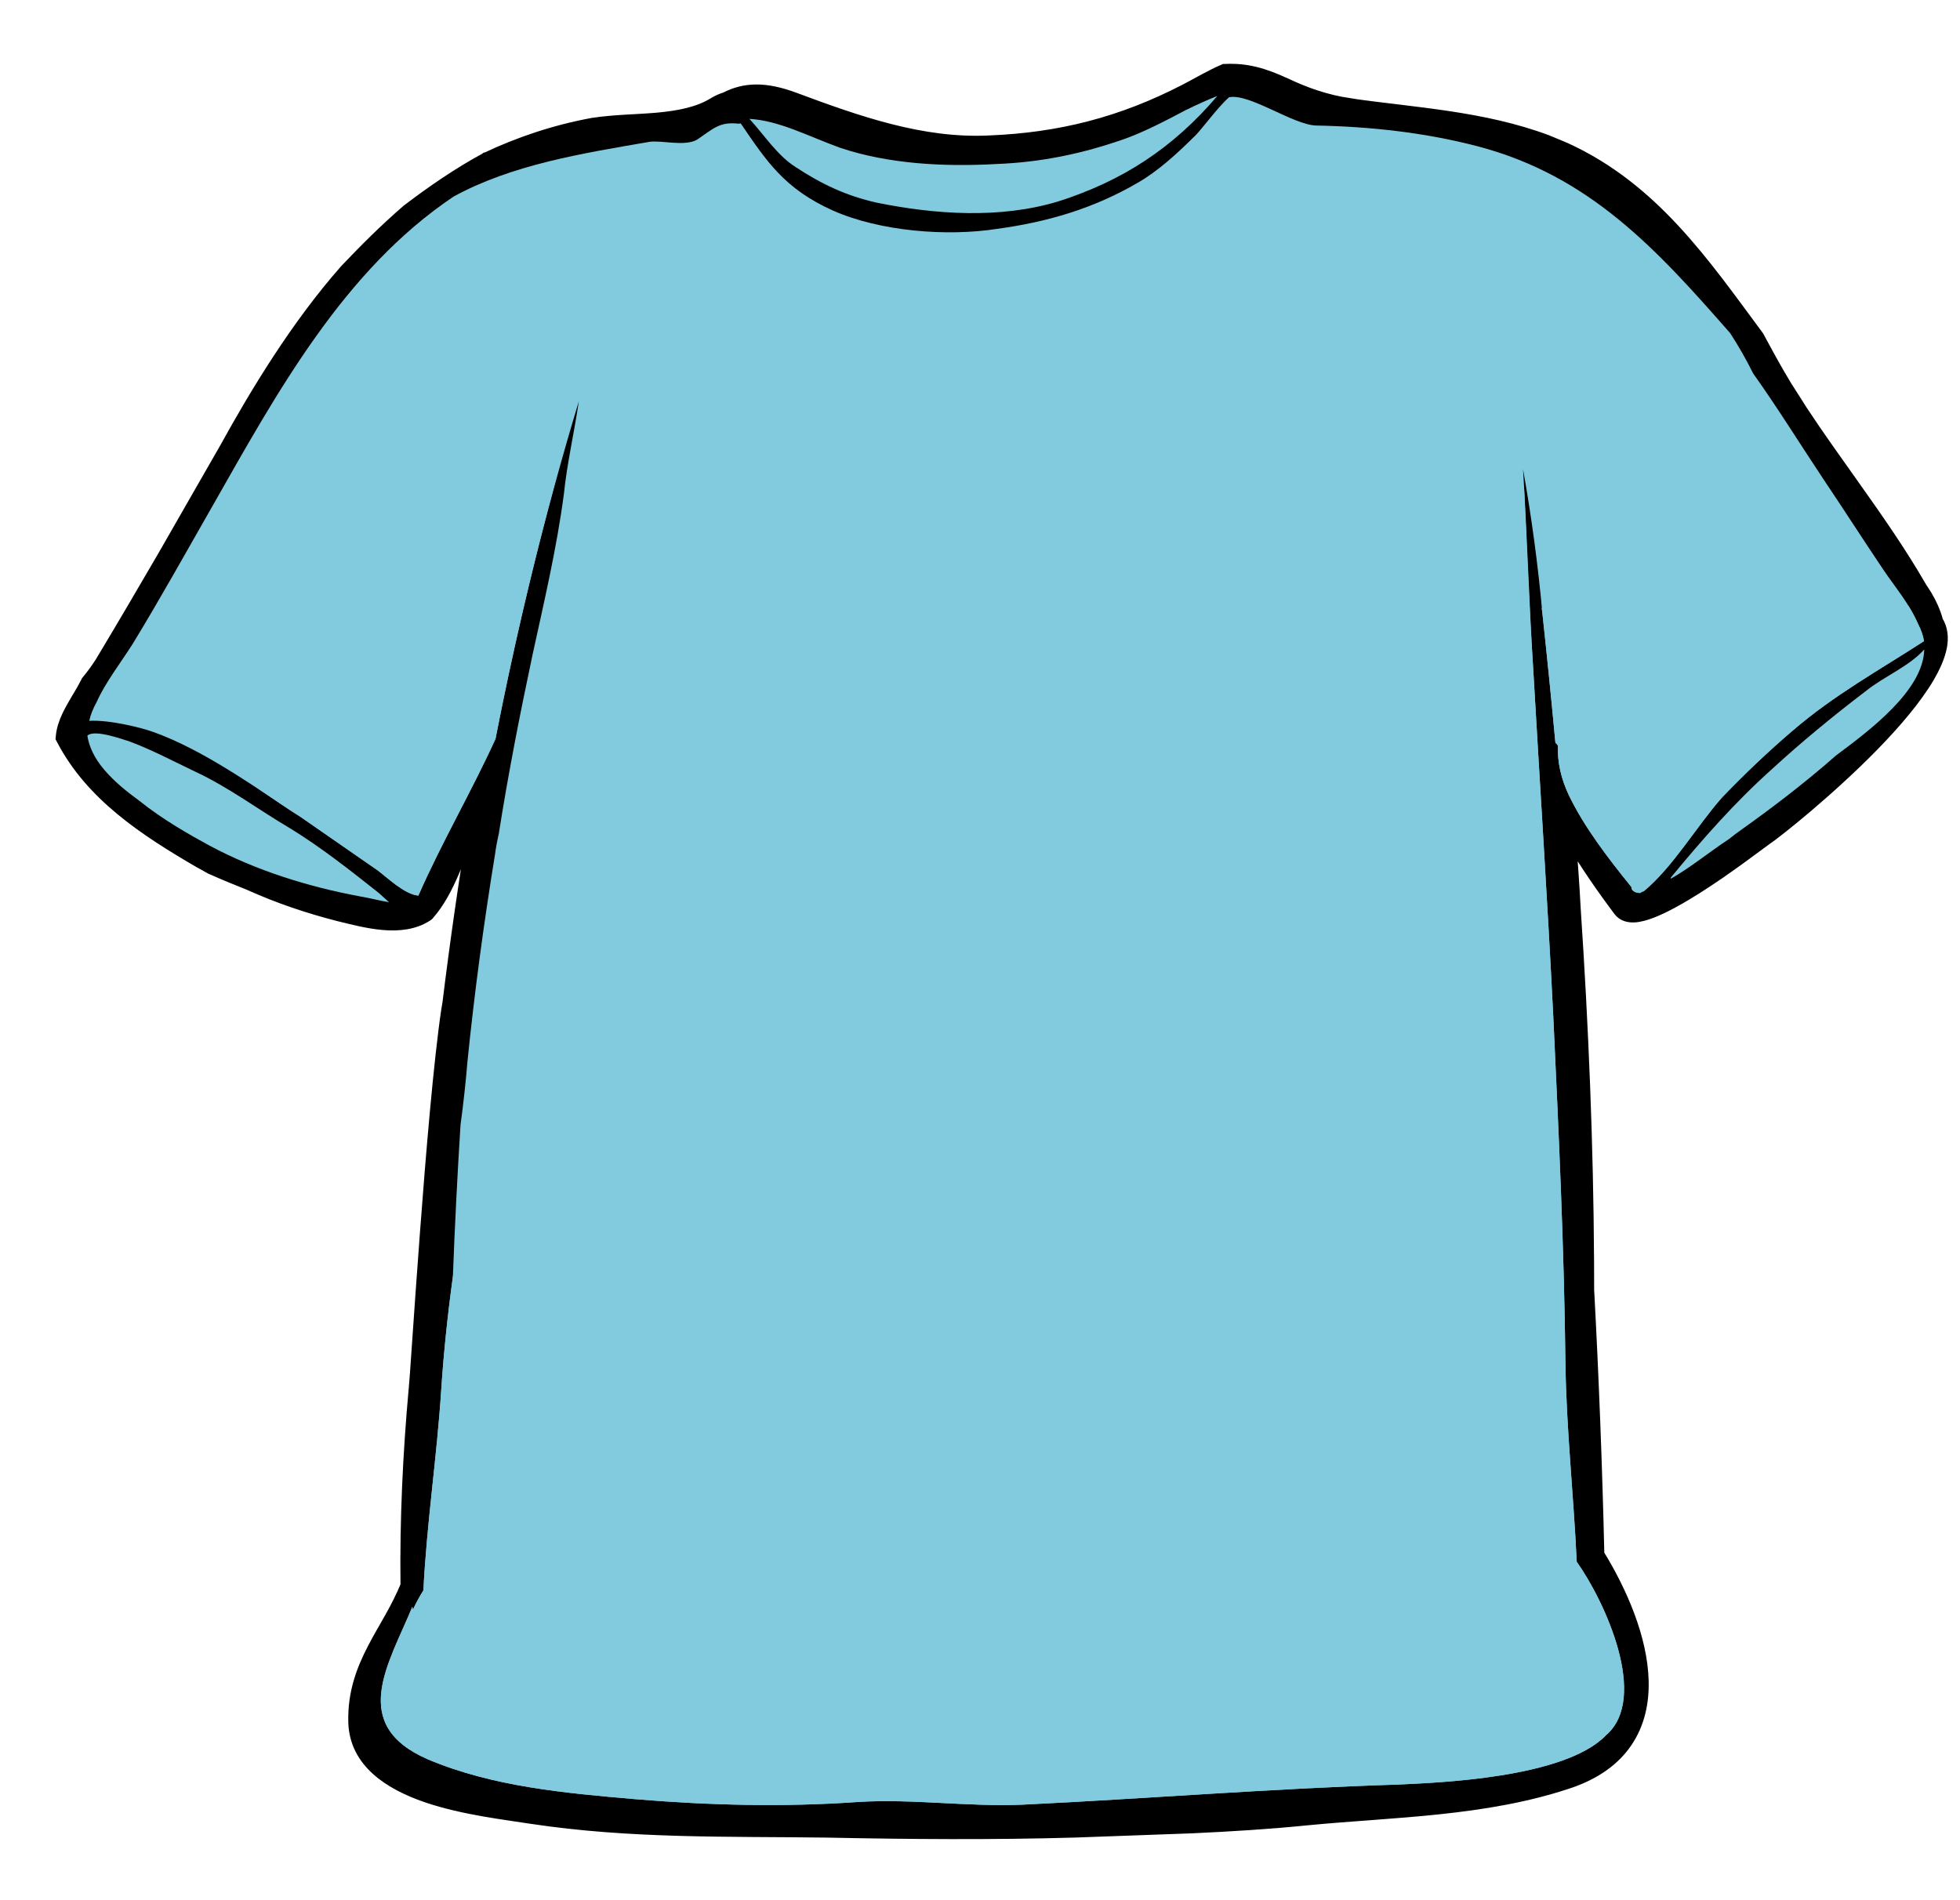
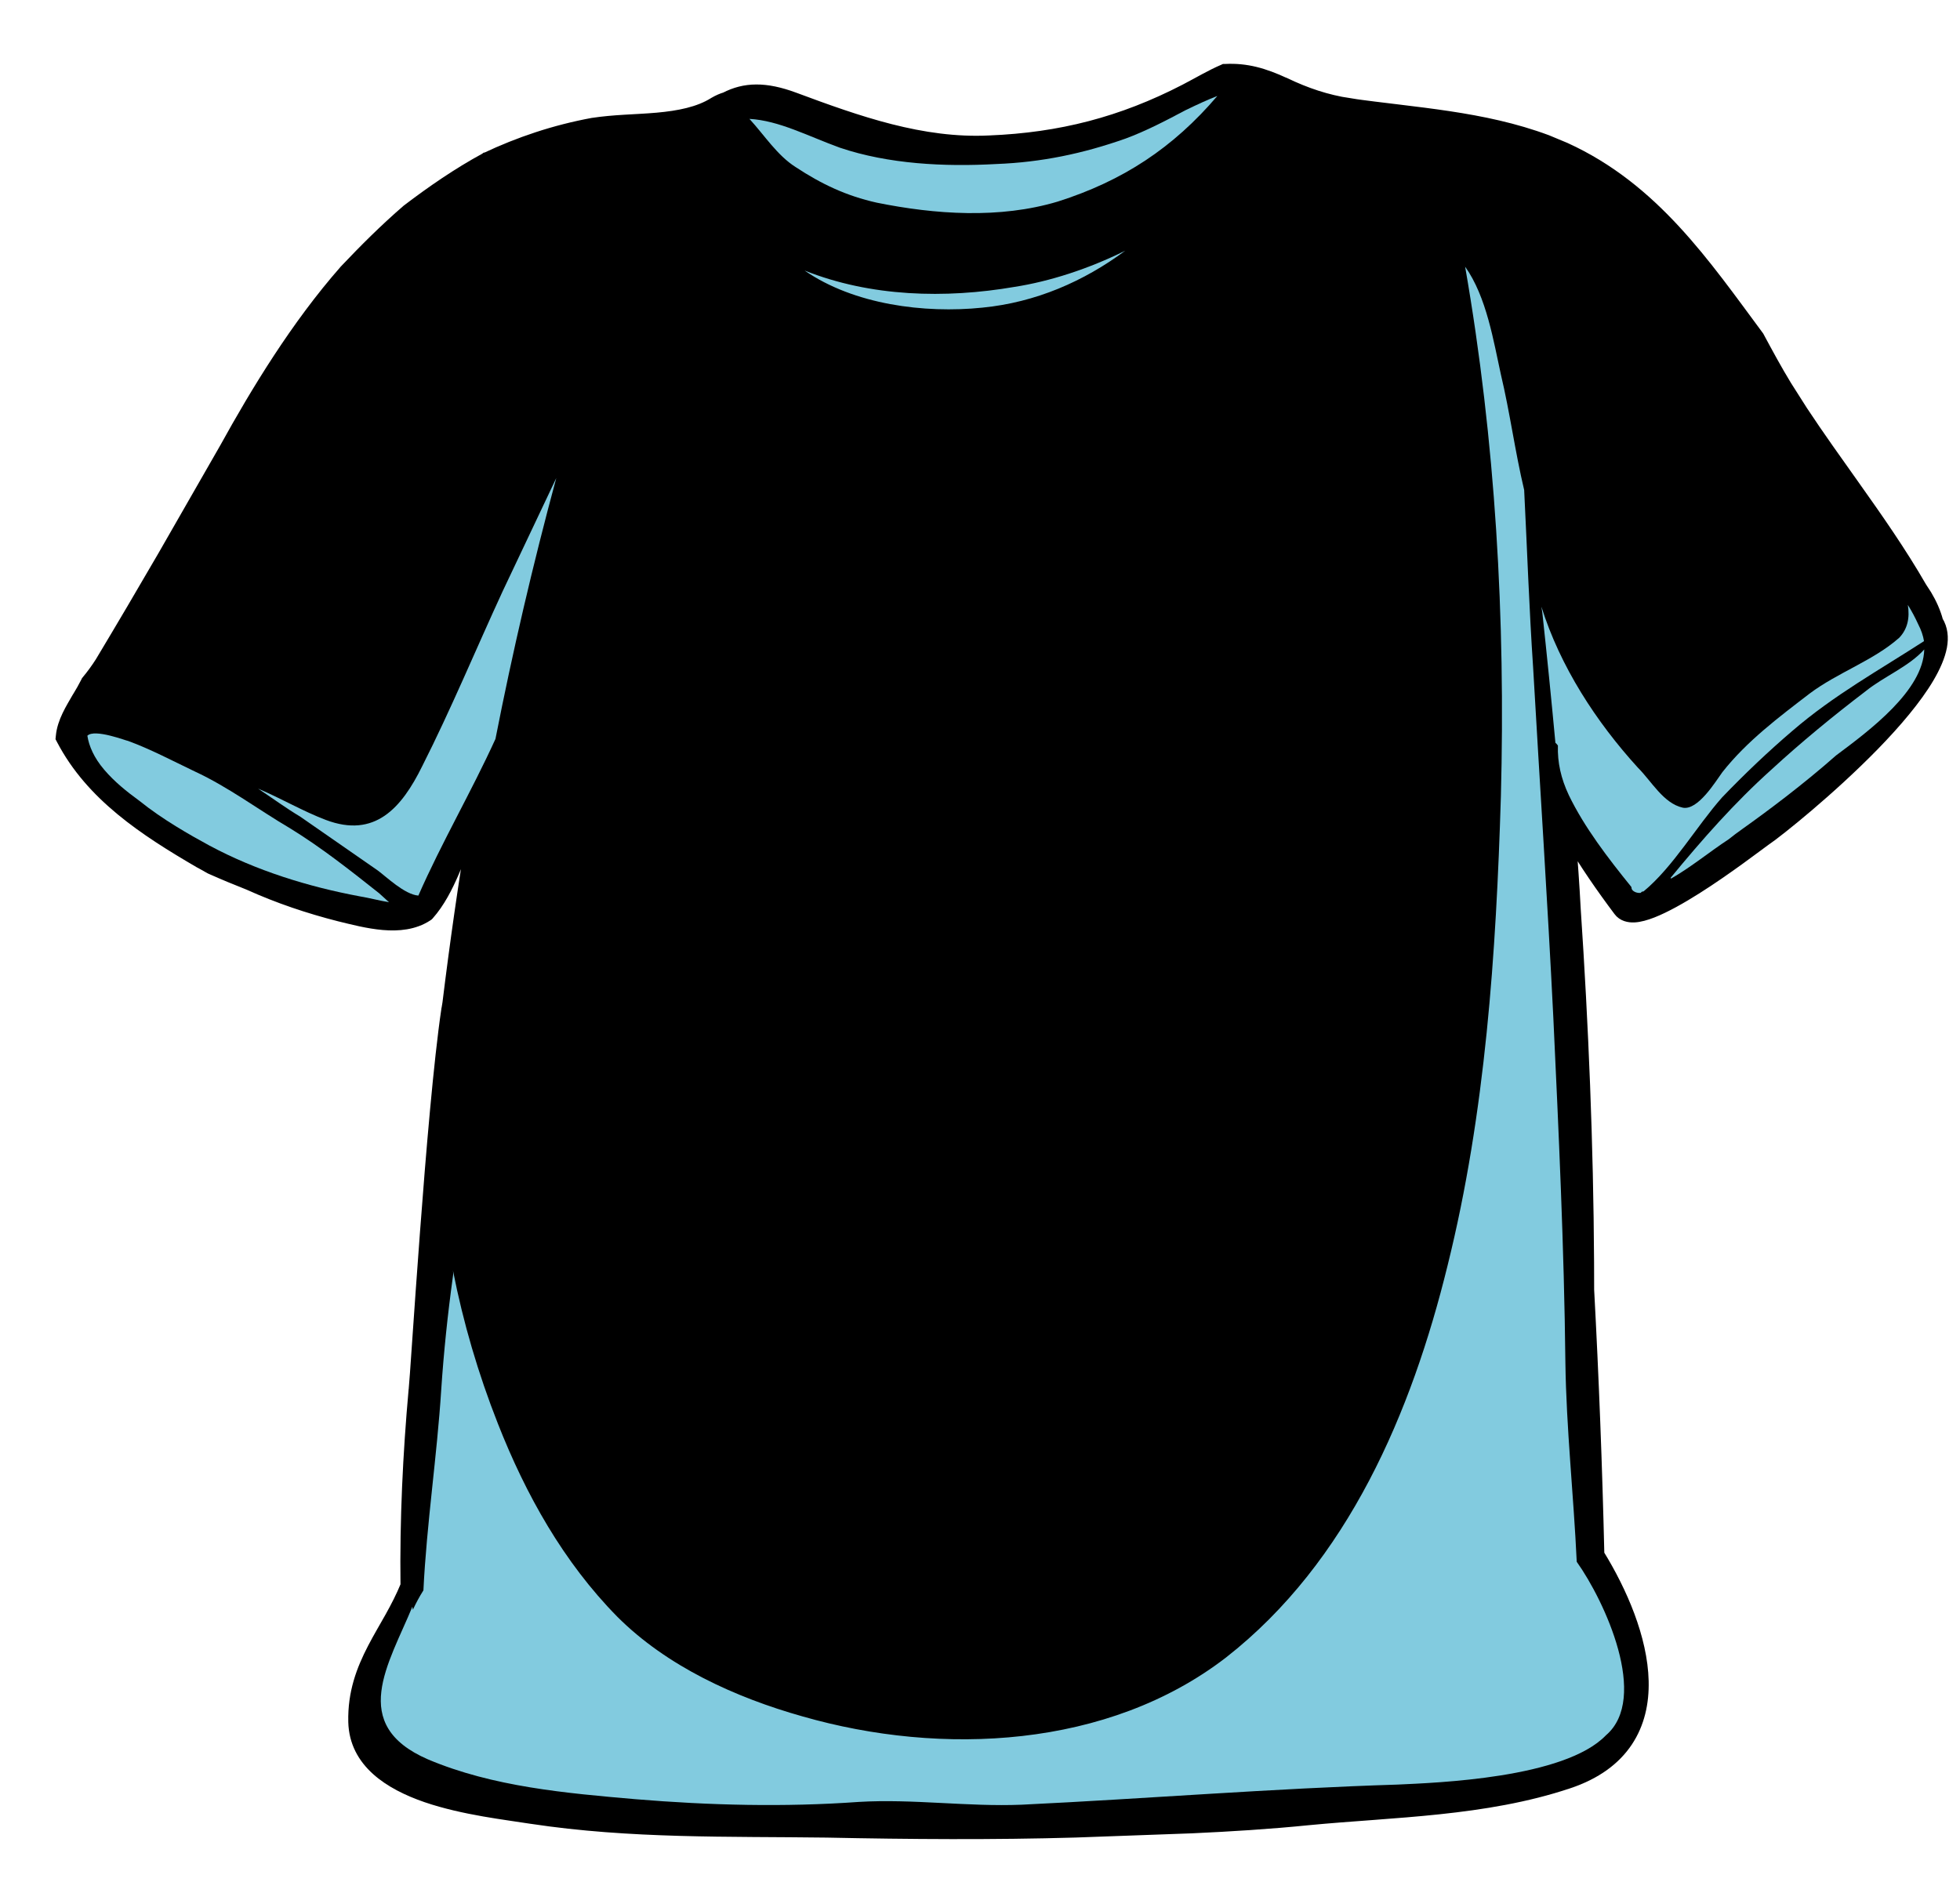
<svg xmlns="http://www.w3.org/2000/svg" width="33" height="32" viewBox="0 0 33 32" fill="none">
  <path d="M12.214 1.652C12.539 1.484 12.885 1.474 13.372 1.655C14.441 2.053 15.525 2.437 16.657 2.381L16.658 2.381C17.853 2.333 18.89 2.066 19.954 1.516C20.189 1.394 20.395 1.27 20.598 1.184L20.613 1.177L20.631 1.177C20.986 1.159 21.28 1.245 21.63 1.407L21.632 1.407C21.987 1.577 22.332 1.694 22.718 1.753L22.717 1.754C23.823 1.912 24.963 1.968 26.044 2.371L26.351 2.499C27.841 3.178 28.702 4.457 29.598 5.665L29.603 5.672L29.606 5.678C29.755 5.955 29.903 6.229 30.068 6.5L30.34 6.928C30.62 7.352 30.918 7.767 31.215 8.186C31.609 8.741 32.002 9.303 32.343 9.895L32.428 10.026C32.509 10.161 32.577 10.311 32.616 10.46C32.695 10.587 32.71 10.736 32.681 10.891C32.65 11.053 32.572 11.228 32.467 11.407C32.255 11.766 31.916 12.164 31.55 12.54C30.816 13.293 29.952 13.984 29.716 14.148L29.715 14.147C29.589 14.237 29.075 14.633 28.561 14.958C28.303 15.121 28.038 15.271 27.819 15.357C27.711 15.399 27.605 15.43 27.514 15.434C27.424 15.438 27.325 15.417 27.263 15.333C26.972 14.945 26.686 14.534 26.431 14.096C26.464 14.499 26.493 14.902 26.514 15.306C26.646 17.28 26.728 19.264 26.739 21.258L26.739 21.259C26.74 21.412 26.741 21.564 26.741 21.717L26.74 21.716C26.82 23.2 26.877 24.687 26.912 26.177C27.299 26.806 27.641 27.594 27.658 28.31C27.667 28.674 27.591 29.024 27.391 29.324C27.19 29.625 26.87 29.866 26.405 30.021C24.999 30.491 23.462 30.5 22.032 30.637C21.38 30.703 20.723 30.744 20.067 30.774L18.107 30.845C16.718 30.885 15.32 30.875 13.921 30.846C12.265 30.824 10.622 30.868 8.951 30.615L8.95 30.615C8.541 30.549 7.81 30.47 7.181 30.255C6.56 30.041 5.981 29.673 5.964 28.998L5.964 28.997C5.952 28.508 6.1 28.12 6.287 27.76C6.379 27.582 6.485 27.406 6.582 27.232C6.677 27.061 6.767 26.887 6.843 26.701C6.829 25.595 6.883 24.48 6.979 23.412L6.98 23.408C6.995 23.286 7.068 22.125 7.17 20.768C7.271 19.417 7.401 17.875 7.53 17.004L7.531 17.002C7.534 16.984 7.537 16.966 7.54 16.948C7.543 16.93 7.546 16.912 7.549 16.893C7.673 15.881 7.818 14.873 7.984 13.87C7.968 13.899 7.954 13.929 7.938 13.958C7.832 14.177 7.746 14.421 7.633 14.682C7.524 14.935 7.394 15.192 7.211 15.399L7.202 15.408L7.192 15.415C6.973 15.56 6.707 15.584 6.452 15.562C6.196 15.54 5.934 15.471 5.717 15.418L5.716 15.418C5.198 15.286 4.691 15.116 4.193 14.891C3.979 14.807 3.763 14.717 3.547 14.621L3.538 14.616L3.538 14.615C3.474 14.579 3.418 14.548 3.368 14.521L3.363 14.519C2.433 13.977 1.543 13.394 1.05 12.453L1.037 12.428L1.04 12.399C1.062 12.156 1.205 11.936 1.31 11.752L1.312 11.75C1.367 11.661 1.416 11.573 1.46 11.487L1.465 11.476L1.472 11.467C1.548 11.376 1.623 11.274 1.697 11.159C2.053 10.566 2.404 9.97 2.752 9.37L3.793 7.554C4.316 6.606 4.993 5.488 5.809 4.56L5.811 4.557C6.146 4.204 6.484 3.866 6.86 3.541L6.865 3.537C7.277 3.224 7.711 2.924 8.173 2.673L8.177 2.67L8.178 2.67C8.743 2.403 9.338 2.203 9.981 2.084L9.984 2.084C10.153 2.058 10.334 2.043 10.516 2.032C10.699 2.021 10.883 2.013 11.065 1.997C11.429 1.964 11.764 1.9 12.024 1.737L12.027 1.735C12.095 1.695 12.162 1.667 12.214 1.652Z" fill="black" stroke="black" stroke-width="0.2" />
  <path d="M14.14 2.487C14.96 2.764 15.902 2.811 16.777 2.762C17.531 2.733 18.231 2.588 18.95 2.334C19.284 2.211 19.626 2.034 19.952 1.86C20.165 1.756 20.346 1.674 20.496 1.616C19.751 2.491 18.903 3.047 17.811 3.394C16.833 3.688 15.745 3.612 14.762 3.413C14.25 3.299 13.831 3.1 13.398 2.815C13.085 2.617 12.873 2.28 12.618 2.002C13.116 2.03 13.598 2.29 14.14 2.487Z" fill="#82CBDF" />
  <path d="M6.058 15.095C5.186 14.932 4.314 14.662 3.525 14.239C3.197 14.061 2.733 13.798 2.349 13.488C2.13 13.328 1.928 13.166 1.755 12.963C1.582 12.761 1.498 12.563 1.471 12.39C1.593 12.266 2.138 12.48 2.155 12.477C2.529 12.613 2.914 12.817 3.276 12.99C3.847 13.254 4.347 13.634 4.892 13.954C5.418 14.278 5.902 14.661 6.385 15.044C6.44 15.094 6.495 15.144 6.55 15.194C6.387 15.167 6.221 15.122 6.058 15.095Z" fill="#82CBDF" />
-   <path d="M27.673 15.011C27.673 15.011 27.667 15.012 27.656 15.014C27.644 15.015 27.634 15.023 27.624 15.036C27.572 15.044 27.498 15.021 27.473 14.972C27.471 14.96 27.469 14.949 27.467 14.937C27.074 14.452 26.675 13.932 26.414 13.391C26.282 13.112 26.221 12.839 26.23 12.555C26.215 12.534 26.201 12.519 26.188 12.509C26.12 11.779 26.047 11.049 25.968 10.32C25.896 9.52 25.784 8.691 25.643 7.902C25.712 9.02 25.744 10.126 25.813 11.245C25.926 13.203 26.055 15.158 26.153 17.136C26.243 19.063 26.335 21.006 26.357 22.944C26.371 24.052 26.495 25.18 26.547 26.301C27.021 26.967 27.77 28.596 27.039 29.223C26.342 29.949 24.183 30.022 23.535 30.053C21.429 30.118 19.321 30.29 17.202 30.392C16.291 30.428 15.37 30.291 14.461 30.345C13.205 30.435 11.947 30.403 10.696 30.299C9.534 30.198 8.3 30.092 7.204 29.628C5.86 29.044 6.547 28.02 6.943 27.058C6.946 27.081 6.949 27.098 6.951 27.11C7.004 26.996 7.063 26.886 7.129 26.782C7.183 25.662 7.358 24.523 7.429 23.401C7.471 22.771 7.537 22.137 7.625 21.5C7.657 20.648 7.7 19.795 7.754 18.94C7.803 18.579 7.842 18.226 7.87 17.881C7.988 16.716 8.143 15.562 8.332 14.404C8.348 14.284 8.37 14.163 8.398 14.041C8.557 13.028 8.754 12.027 8.967 11.023C9.162 10.128 9.374 9.231 9.495 8.312C9.543 7.828 9.669 7.279 9.746 6.756C9.177 8.644 8.714 10.534 8.343 12.444C7.935 13.337 7.434 14.192 7.044 15.082C6.812 15.065 6.5 14.761 6.361 14.659C5.925 14.357 5.49 14.055 5.054 13.753C4.289 13.255 3.432 12.63 2.573 12.324C2.404 12.262 1.853 12.119 1.503 12.139C1.523 12.041 1.565 11.935 1.629 11.819C1.773 11.496 2.023 11.175 2.235 10.842C2.698 10.082 3.139 9.289 3.582 8.514C4.661 6.617 5.784 4.553 7.636 3.311C8.627 2.768 9.816 2.582 10.932 2.389C11.139 2.357 11.527 2.473 11.738 2.351C12.009 2.168 12.113 2.046 12.437 2.083C12.448 2.081 12.46 2.08 12.471 2.078C12.906 2.715 13.208 3.18 14.024 3.546C14.82 3.898 15.945 3.986 16.789 3.854C17.635 3.739 18.411 3.512 19.155 3.078C19.495 2.884 19.819 2.586 20.093 2.314C20.218 2.206 20.477 1.83 20.693 1.638C21.035 1.567 21.772 2.104 22.161 2.114C23.064 2.131 23.997 2.232 24.88 2.464C26.775 2.962 27.906 4.213 29.13 5.61C29.269 5.823 29.399 6.05 29.518 6.29C29.925 6.861 30.303 7.472 30.696 8.063C31.04 8.574 31.368 9.087 31.712 9.598C31.918 9.901 32.156 10.181 32.296 10.512C32.347 10.61 32.379 10.705 32.394 10.797C31.641 11.285 30.878 11.704 30.178 12.308C29.773 12.653 29.374 13.033 28.995 13.428C28.56 13.919 28.173 14.597 27.673 15.011Z" fill="#82CBDF" />
  <g style="mix-blend-mode:multiply">
    <path d="M7.044 15.082C7.434 14.192 7.935 13.337 8.342 12.444C8.63 10.976 8.971 9.511 9.366 8.05C9.065 8.685 8.765 9.32 8.464 9.955C8.016 10.925 7.594 11.944 7.109 12.902C6.761 13.609 6.311 14.12 5.486 13.808C5.092 13.658 4.742 13.449 4.345 13.281C4.582 13.438 4.821 13.613 5.054 13.752C5.49 14.055 5.925 14.357 6.36 14.659C6.5 14.761 6.812 15.065 7.044 15.082Z" fill="#82CBDF" />
  </g>
  <g style="mix-blend-mode:multiply">
    <path d="M26.356 22.944C26.335 21.006 26.243 19.063 26.153 17.136C26.055 15.158 25.925 13.203 25.813 11.245C25.746 10.25 25.712 9.249 25.662 8.252C25.508 7.605 25.423 6.948 25.269 6.302C25.148 5.756 25.03 4.999 24.668 4.491C25.18 7.427 25.349 10.418 25.27 13.411C25.19 16.052 25.011 18.744 24.372 21.314C23.769 23.772 22.701 26.303 20.642 27.913C18.659 29.441 15.858 29.579 13.512 28.905C12.386 28.588 11.228 28.063 10.391 27.224C9.489 26.307 8.853 25.172 8.383 23.975C8.051 23.133 7.799 22.273 7.626 21.394C7.632 21.429 7.631 21.464 7.625 21.5C7.537 22.137 7.471 22.771 7.429 23.401C7.358 24.523 7.183 25.662 7.129 26.782C7.063 26.886 7.004 26.996 6.951 27.11C6.949 27.098 6.946 27.081 6.943 27.058C6.546 28.02 5.86 29.044 7.204 29.628C8.3 30.092 9.534 30.198 10.696 30.299C11.947 30.403 13.205 30.435 14.461 30.345C15.369 30.291 16.291 30.429 17.202 30.392C19.321 30.29 21.428 30.118 23.535 30.053C24.183 30.022 26.341 29.949 27.039 29.223C27.77 28.597 27.021 26.967 26.547 26.301C26.495 25.18 26.371 24.053 26.356 22.944Z" fill="#82CBDF" />
  </g>
  <g style="mix-blend-mode:multiply">
    <path d="M13.547 4.556C14.378 5.131 15.565 5.281 16.538 5.181C17.441 5.093 18.25 4.737 18.945 4.222C18.323 4.531 17.668 4.74 17.083 4.831C15.915 5.032 14.657 4.999 13.547 4.556Z" fill="#82CBDF" />
  </g>
  <g style="mix-blend-mode:multiply">
    <path d="M32.296 10.512C32.243 10.397 32.192 10.299 32.122 10.187C32.157 10.41 32.115 10.593 31.979 10.738C31.545 11.124 30.942 11.324 30.468 11.68C29.948 12.079 29.411 12.481 28.999 13.004C28.883 13.163 28.589 13.65 28.334 13.602C28.006 13.53 27.806 13.155 27.576 12.927C26.873 12.155 26.269 11.226 25.952 10.217C25.958 10.252 25.963 10.286 25.968 10.32C26.047 11.049 26.12 11.779 26.188 12.509C26.201 12.519 26.215 12.534 26.23 12.555C26.221 12.839 26.282 13.112 26.414 13.391C26.675 13.932 27.074 14.452 27.467 14.937C27.469 14.949 27.471 14.96 27.473 14.972C27.498 15.021 27.572 15.044 27.624 15.036C27.634 15.023 27.644 15.015 27.656 15.014C27.667 15.012 27.673 15.011 27.673 15.011C28.173 14.597 28.56 13.919 28.995 13.428C29.374 13.033 29.774 12.653 30.178 12.308C30.878 11.704 31.641 11.285 32.394 10.797C32.379 10.705 32.347 10.61 32.296 10.512Z" fill="#82CBDF" />
  </g>
  <path d="M30.913 12.722C30.355 13.215 29.755 13.662 29.342 13.956C29.257 14.016 29.178 14.075 29.105 14.134C28.785 14.343 28.473 14.603 28.133 14.797C28.133 14.797 28.132 14.792 28.13 14.78C28.664 14.132 29.203 13.519 29.822 12.963C30.331 12.495 30.862 12.059 31.414 11.638C31.711 11.397 32.143 11.224 32.398 10.937C32.382 11.627 31.482 12.298 30.913 12.722Z" fill="#82CBDF" />
</svg>